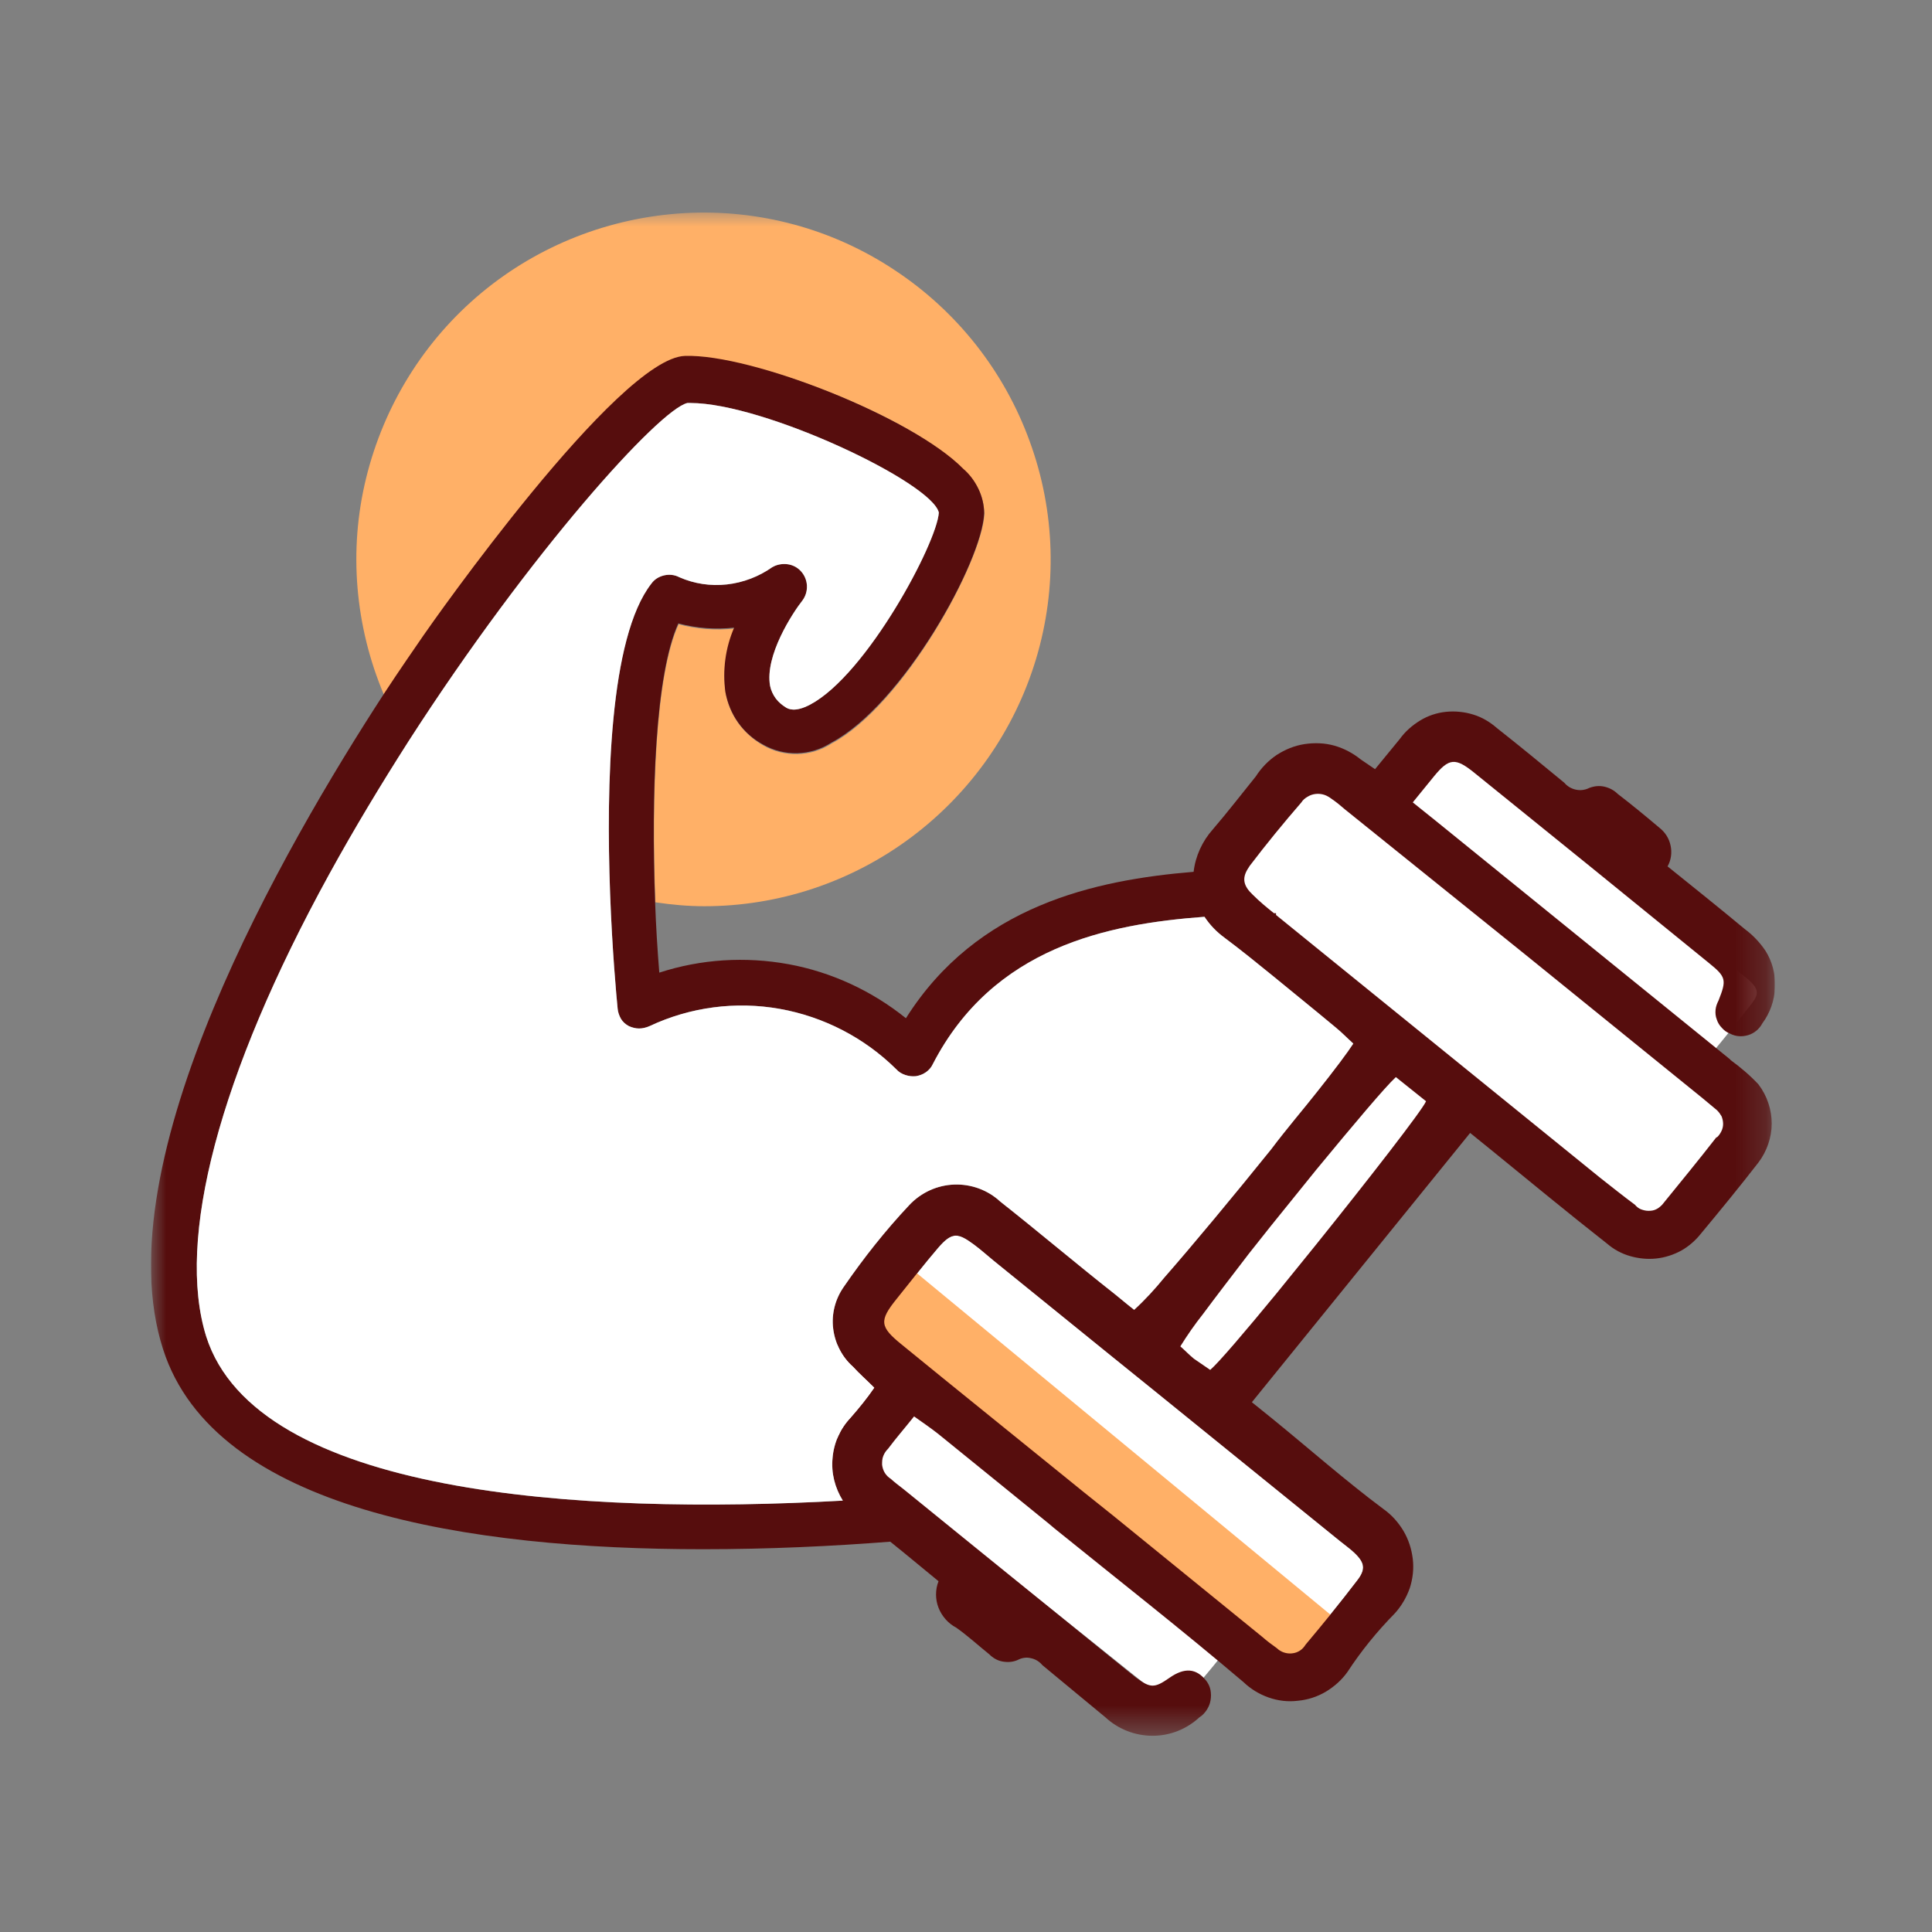
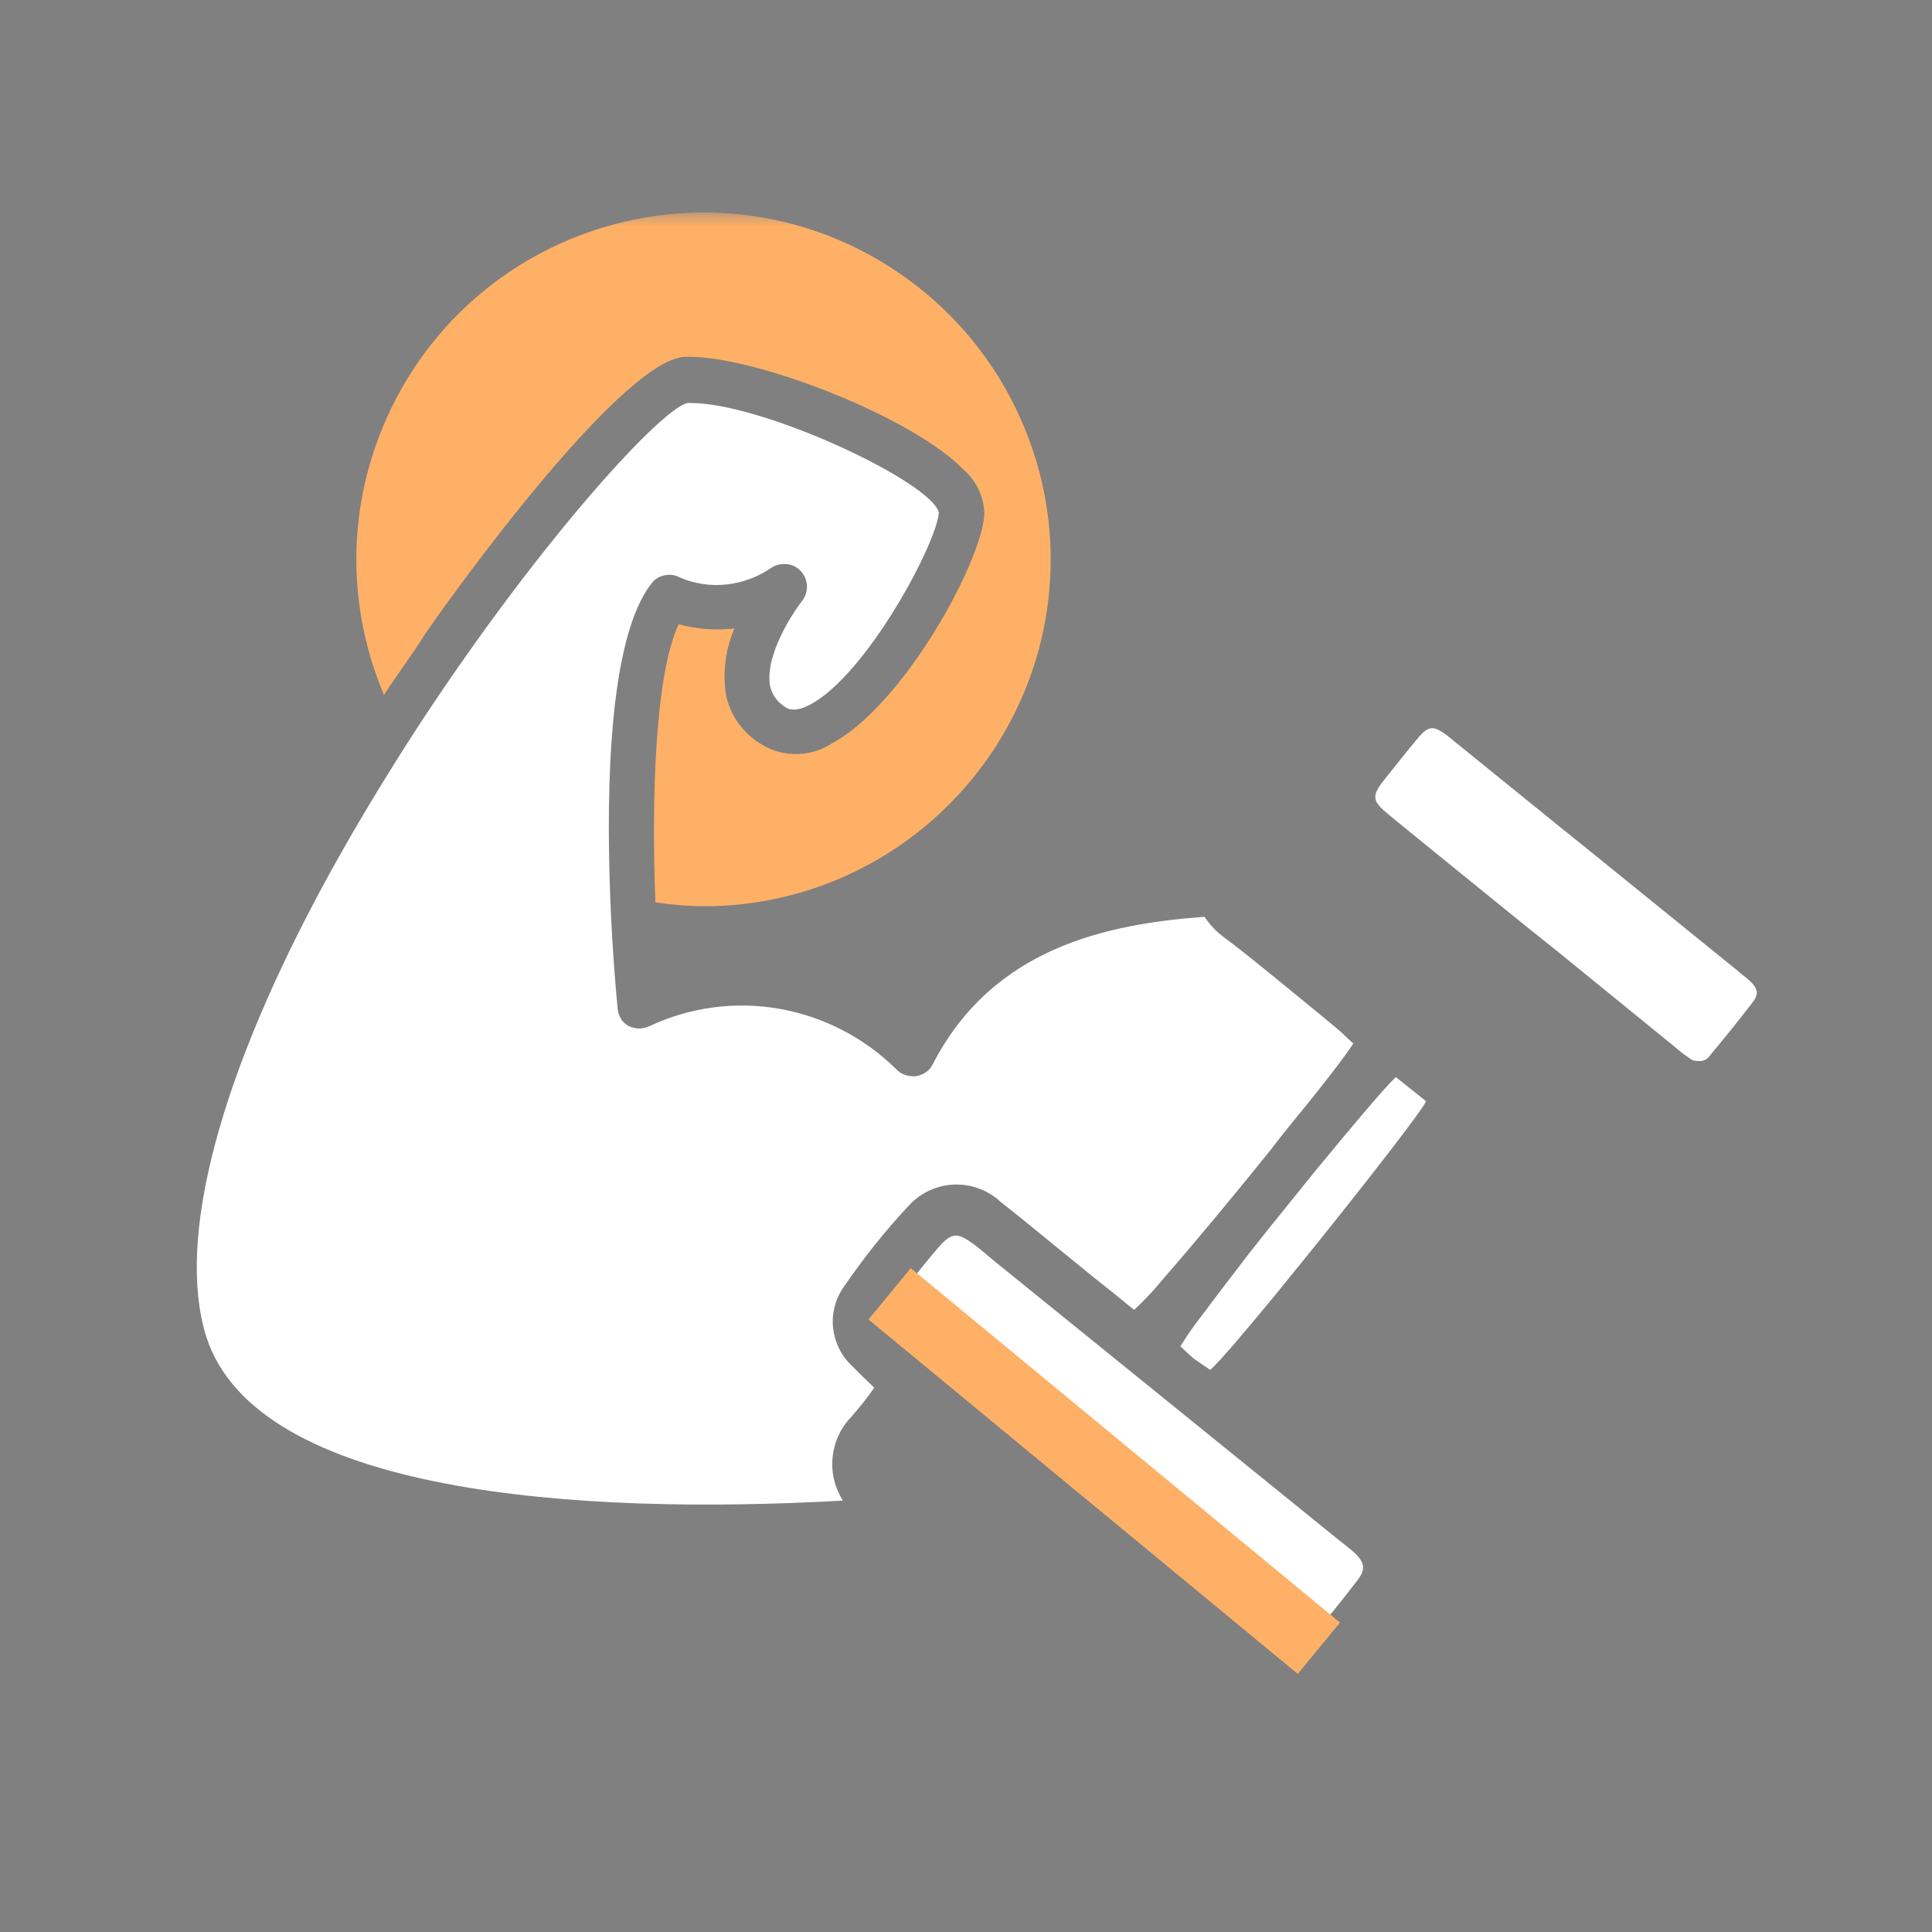
<svg xmlns="http://www.w3.org/2000/svg" width="64" height="64" viewBox="0 0 64 64" fill="none">
  <rect x="0" y="0" width="64" height="64" fill="#808080" stroke="none" />
  <g clip-path="url(#clip0_9300_629)">
-     <path d="M44.38 51.04C44.54 51.17 44.71 51.29 44.86 51.43C45.22 51.77 45.25 51.99 44.95 52.37C44.4 53.09 43.83 53.79 43.25 54.48C43.2 54.56 43.14 54.63 43.06 54.68C42.98 54.73 42.9 54.76 42.8 54.77C42.71 54.78 42.62 54.77 42.53 54.74C42.44 54.71 42.36 54.66 42.3 54.6C42.13 54.48 41.97 54.36 41.81 54.22L36.89 50.22L35.89 49.42L35.31 48.95C33.5 47.48 31.68 46.02 29.87 44.54C29.14 43.95 29.12 43.75 29.7 43.03C30.28 42.31 30.6 41.89 31.07 41.34C31.54 40.79 31.74 40.84 32.26 41.22C32.49 41.39 32.7 41.58 32.92 41.76L36.82 44.92L38.17 46.01L44.38 51.04Z" fill="white" />
-     <path d="M40.46 52.98C40.61 53.1 40.77 53.21 40.9 53.34C41.23 53.65 41.26 53.85 40.98 54.2C40.47 54.86 39.94 55.5 39.4 56.13C39.36 56.2 39.3 56.26 39.22 56.31C39.15 56.36 39.07 56.39 38.98 56.4C38.9 56.41 38.81 56.4 38.73 56.37C38.65 56.34 38.58 56.3 38.51 56.24C38.35 56.13 38.2 56.02 38.06 55.89L33.5 52.24L32.57 51.51L32.03 51.08C30.35 49.74 28.66 48.4 26.99 47.05C26.31 46.51 26.29 46.33 26.83 45.67C27.37 45.01 27.66 44.63 28.1 44.13C28.54 43.63 28.72 43.67 29.2 44.02C29.41 44.18 29.61 44.35 29.81 44.51L33.43 47.4L34.68 48.4L40.44 52.99L40.46 52.98Z" fill="white" />
+     <path d="M44.38 51.04C44.54 51.17 44.71 51.29 44.86 51.43C45.22 51.77 45.25 51.99 44.95 52.37C44.4 53.09 43.83 53.79 43.25 54.48C43.2 54.56 43.14 54.63 43.06 54.68C42.98 54.73 42.9 54.76 42.8 54.77C42.71 54.78 42.62 54.77 42.53 54.74C42.44 54.71 42.36 54.66 42.3 54.6C42.13 54.48 41.97 54.36 41.81 54.22L36.89 50.22L35.89 49.42L35.31 48.95C33.5 47.48 31.68 46.02 29.87 44.54C29.14 43.95 29.12 43.75 29.7 43.03C30.28 42.31 30.6 41.89 31.07 41.34C31.54 40.79 31.74 40.84 32.26 41.22C32.49 41.39 32.7 41.58 32.92 41.76L38.17 46.01L44.38 51.04Z" fill="white" />
    <path d="M57.58 32.18C57.71 32.28 57.84 32.38 57.96 32.49C58.25 32.76 58.27 32.94 58.03 33.24C57.59 33.81 57.14 34.37 56.68 34.92C56.64 34.98 56.59 35.04 56.53 35.08C56.47 35.12 56.4 35.15 56.33 35.15C56.26 35.15 56.18 35.15 56.11 35.13C56.04 35.11 55.98 35.07 55.92 35.02C55.78 34.93 55.65 34.83 55.53 34.72L51.61 31.53L50.81 30.89L50.35 30.52C48.91 29.35 47.46 28.18 46.02 27C45.44 26.53 45.42 26.37 45.88 25.8C46.34 25.23 46.6 24.89 46.97 24.45C47.34 24.01 47.5 24.05 47.92 24.35C48.1 24.49 48.27 24.64 48.45 24.78L51.56 27.3L52.64 28.17L57.59 32.18H57.58Z" fill="white" />
    <mask id="mask0_9300_629" style="mask-type:luminance" maskUnits="userSpaceOnUse" x="5" y="7" width="54" height="51">
      <path d="M58.79 7H5V57.52H58.79V7Z" fill="white" />
    </mask>
    <g mask="url(#mask0_9300_629)">
      <path d="M44.39 53.75L30.17 42.01L28.77 43.71L42.99 55.45L44.39 53.75Z" fill="#FFB067" />
-       <path d="M56.38 39.74L41.67 27.6L40.27 29.3L54.98 41.44L56.38 39.74Z" fill="#FFB067" />
      <path d="M22.7 11.82C24.96 11.75 30.25 13.82 31.92 15.56C32.13 15.74 32.3 15.97 32.42 16.22C32.54 16.47 32.6 16.75 32.61 17.03C32.52 18.63 29.92 23.37 27.55 24.63C27.21 24.85 26.82 24.97 26.42 24.98C26.02 24.99 25.62 24.89 25.28 24.69C24.96 24.51 24.68 24.26 24.46 23.96C24.25 23.66 24.1 23.32 24.04 22.96C23.94 22.23 24.04 21.49 24.33 20.82C23.71 20.89 23.08 20.84 22.48 20.68C21.7 22.37 21.58 26.38 21.71 29.89C22.25 29.97 22.79 30.02 23.33 30.02C25.8 30.02 28.2 29.22 30.18 27.74C32.16 26.26 33.61 24.19 34.32 21.83C35.03 19.47 34.96 16.94 34.11 14.62C33.27 12.3 31.7 10.31 29.64 8.95C27.58 7.58 25.14 6.92 22.67 7.06C20.21 7.2 17.85 8.12 15.95 9.7C14.05 11.28 12.72 13.43 12.13 15.83C11.54 18.23 11.76 20.75 12.72 23.02C13.23 22.24 13.72 21.59 14.02 21.1C14.32 20.61 20.47 11.91 22.69 11.82H22.7Z" fill="#FFB067" />
-       <path d="M57.32 35.1L47.56 27.19L46.8 26.58L47.5 25.72C48 25.11 48.21 25.09 48.84 25.6C51.43 27.69 54.02 29.79 56.61 31.9C57.18 32.36 57.2 32.46 56.93 33.14C56.88 33.24 56.84 33.34 56.83 33.45C56.82 33.56 56.83 33.67 56.87 33.77C56.9 33.87 56.96 33.97 57.04 34.05C57.11 34.13 57.2 34.2 57.31 34.24C57.5 34.34 57.71 34.35 57.91 34.29C58.11 34.23 58.28 34.09 58.38 33.9C58.64 33.55 58.78 33.14 58.8 32.71C58.82 32.28 58.71 31.85 58.48 31.49C58.29 31.21 58.06 30.97 57.79 30.77C56.96 30.08 56.11 29.4 55.24 28.7C55.36 28.49 55.39 28.24 55.34 28.01C55.29 27.77 55.16 27.57 54.97 27.42C54.52 27.04 54.06 26.66 53.59 26.3C53.47 26.18 53.32 26.1 53.15 26.06C52.98 26.02 52.81 26.04 52.65 26.1C52.51 26.17 52.36 26.19 52.21 26.16C52.06 26.13 51.92 26.05 51.82 25.93C51.08 25.32 50.34 24.71 49.59 24.12C49.36 23.92 49.1 23.76 48.8 23.67C48.51 23.58 48.2 23.55 47.9 23.58C47.6 23.61 47.3 23.71 47.04 23.87C46.78 24.03 46.55 24.23 46.37 24.48L45.55 25.48L45.08 25.16C44.82 24.95 44.52 24.79 44.2 24.7C43.88 24.61 43.54 24.6 43.21 24.65C42.88 24.7 42.57 24.83 42.29 25.01C42.01 25.2 41.78 25.44 41.6 25.72C41.13 26.3 40.67 26.9 40.18 27.47C39.83 27.86 39.6 28.36 39.54 28.88C36.28 29.15 32.37 29.99 30.01 33.73C28.88 32.82 27.54 32.2 26.12 31.94C24.69 31.68 23.22 31.77 21.84 32.22C21.78 31.48 21.73 30.69 21.7 29.86C21.57 26.35 21.7 22.34 22.47 20.65C23.07 20.81 23.7 20.86 24.32 20.79C24.03 21.46 23.93 22.2 24.03 22.93C24.1 23.29 24.24 23.64 24.45 23.93C24.66 24.23 24.94 24.48 25.27 24.66C25.62 24.86 26.01 24.96 26.41 24.95C26.81 24.94 27.2 24.82 27.54 24.6C29.91 23.34 32.54 18.6 32.6 17C32.6 16.72 32.53 16.44 32.41 16.19C32.29 15.94 32.12 15.71 31.91 15.53C30.24 13.83 24.91 11.72 22.69 11.79C20.47 11.86 14.28 20.68 14.02 21.06C13.76 21.44 13.23 22.2 12.72 22.98C9.41 28.07 3.4 38.47 5.4 44.69C7.11 50.03 15.54 51.32 23.29 51.32C25.46 51.32 27.59 51.22 29.49 51.07C30.03 51.5 30.55 51.94 31.09 52.38C30.98 52.66 30.98 52.98 31.09 53.26C31.2 53.54 31.41 53.78 31.68 53.92C32.06 54.19 32.41 54.51 32.77 54.8C32.89 54.92 33.04 55.01 33.21 55.04C33.38 55.07 33.55 55.06 33.71 54.99C33.84 54.92 34 54.89 34.15 54.93C34.3 54.96 34.43 55.04 34.53 55.16L36.62 56.89C37.04 57.28 37.6 57.5 38.18 57.5C38.76 57.5 39.31 57.28 39.73 56.89C39.83 56.83 39.91 56.74 39.97 56.65C40.03 56.56 40.08 56.45 40.1 56.33C40.12 56.22 40.12 56.1 40.1 55.99C40.08 55.88 40.03 55.77 39.96 55.68C39.63 55.26 39.24 55.23 38.74 55.58C38.24 55.93 38.11 55.92 37.64 55.58L37.34 55.34L31.79 50.84L30.14 49.5L29.93 49.33C29.79 49.22 29.64 49.11 29.51 48.99C29.43 48.94 29.36 48.87 29.31 48.79C29.26 48.71 29.23 48.61 29.22 48.52C29.22 48.42 29.22 48.33 29.26 48.23C29.3 48.13 29.35 48.06 29.42 47.99C29.68 47.64 29.97 47.31 30.28 46.92C30.59 47.14 30.84 47.31 31.08 47.5L33.14 49.17L34.74 50.47L34.93 50.63C37.02 52.32 39.14 53.98 41.19 55.72C41.43 55.95 41.71 56.12 42.02 56.23C42.33 56.34 42.66 56.38 42.99 56.34C43.32 56.31 43.63 56.21 43.92 56.04C44.2 55.87 44.45 55.65 44.64 55.38C45.09 54.69 45.62 54.04 46.2 53.45C46.42 53.21 46.59 52.92 46.7 52.61C46.8 52.3 46.84 51.97 46.8 51.64C46.76 51.31 46.66 51 46.49 50.71C46.32 50.43 46.1 50.18 45.83 49.99C44.57 49.05 43.37 47.99 42.14 46.99L41.47 46.45L48.7 37.53L49.38 38.08C50.67 39.13 51.94 40.18 53.24 41.2C53.46 41.39 53.72 41.53 54 41.61C54.28 41.69 54.57 41.72 54.86 41.69C55.15 41.66 55.43 41.57 55.69 41.43C55.94 41.29 56.17 41.09 56.35 40.86C56.99 40.09 57.63 39.31 58.25 38.51C58.53 38.14 58.69 37.68 58.69 37.22C58.69 36.76 58.54 36.3 58.25 35.92C57.97 35.62 57.65 35.35 57.32 35.11V35.1ZM28.26 45.28C28.47 45.51 28.7 45.71 28.96 45.97C28.72 46.32 28.45 46.65 28.17 46.97C27.83 47.33 27.62 47.8 27.58 48.3C27.53 48.8 27.66 49.29 27.92 49.71C19.18 50.2 8.5 49.51 6.83 44.27C5.83 41.06 7.25 35.62 10.9 28.97C11.74 27.44 12.63 25.97 13.53 24.56C17.59 18.25 21.85 13.56 22.77 13.35H22.87C25.31 13.35 30.87 15.98 31.1 16.98C31.04 17.98 28.72 22.34 26.84 23.34C26.33 23.61 26.11 23.48 26.04 23.44C25.91 23.36 25.79 23.26 25.7 23.14C25.61 23.02 25.54 22.87 25.51 22.72C25.33 21.72 26.25 20.31 26.59 19.88C26.69 19.74 26.74 19.57 26.73 19.39C26.72 19.22 26.65 19.05 26.53 18.92C26.41 18.79 26.25 18.71 26.08 18.69C25.91 18.67 25.73 18.7 25.58 18.79C25.14 19.1 24.62 19.3 24.08 19.36C23.54 19.42 23 19.34 22.5 19.12C22.35 19.04 22.17 19.02 22 19.06C21.83 19.1 21.68 19.19 21.58 19.33C20.18 21.12 20.08 26.04 20.21 29.59C20.28 31.49 20.42 33.01 20.46 33.41C20.47 33.53 20.51 33.64 20.57 33.75C20.63 33.85 20.72 33.93 20.83 33.99C20.94 34.04 21.06 34.07 21.17 34.07C21.28 34.07 21.41 34.04 21.52 33.99C22.86 33.36 24.37 33.16 25.83 33.42C27.29 33.68 28.64 34.38 29.69 35.42C29.77 35.51 29.87 35.57 29.99 35.61C30.11 35.65 30.22 35.66 30.34 35.65C30.46 35.63 30.57 35.59 30.67 35.52C30.77 35.45 30.85 35.36 30.9 35.25C32.9 31.38 36.67 30.61 39.9 30.37C40.08 30.64 40.3 30.87 40.56 31.06C41.11 31.47 41.65 31.91 42.18 32.34L43.66 33.55L44.24 34.03C44.45 34.2 44.64 34.4 44.83 34.57C44.65 34.85 44.21 35.44 43.62 36.18C43.18 36.74 42.62 37.39 42.11 38.07C40.87 39.61 39.49 41.27 38.57 42.32C38.26 42.7 37.93 43.06 37.57 43.39L37.37 43.23L36.93 42.87C35.66 41.87 34.41 40.81 33.13 39.8C32.72 39.42 32.17 39.22 31.61 39.24C31.05 39.26 30.52 39.5 30.13 39.91C29.33 40.76 28.61 41.67 27.95 42.63C27.67 43.03 27.54 43.52 27.6 44.01C27.66 44.5 27.89 44.95 28.25 45.27L28.26 45.28ZM44.38 51.04C44.54 51.17 44.71 51.29 44.86 51.43C45.22 51.77 45.25 51.99 44.95 52.37C44.4 53.09 43.83 53.79 43.25 54.48C43.2 54.56 43.14 54.63 43.06 54.68C42.98 54.73 42.9 54.76 42.8 54.77C42.71 54.78 42.62 54.77 42.53 54.74C42.44 54.71 42.36 54.66 42.3 54.6C42.13 54.48 41.97 54.36 41.81 54.22L36.89 50.22L35.89 49.42L35.31 48.95C33.5 47.48 31.68 46.02 29.87 44.54C29.14 43.95 29.12 43.75 29.7 43.03C30.28 42.31 30.6 41.89 31.07 41.34C31.54 40.79 31.74 40.84 32.26 41.22C32.49 41.39 32.7 41.58 32.92 41.76L36.82 44.92L38.17 46.01L44.38 51.04Z" fill="#560D0D" />
    </g>
    <path d="M28.26 45.28C28.47 45.51 28.7 45.71 28.96 45.97C28.72 46.32 28.45 46.65 28.17 46.97C27.83 47.33 27.62 47.8 27.58 48.3C27.53 48.8 27.66 49.29 27.92 49.71C19.18 50.2 8.5 49.51 6.83 44.27C5.83 41.06 7.25 35.62 10.9 28.97C11.74 27.44 12.63 25.97 13.53 24.56C17.59 18.25 21.85 13.56 22.77 13.35H22.87C25.31 13.35 30.87 15.98 31.1 16.98C31.04 17.98 28.72 22.34 26.84 23.34C26.33 23.61 26.11 23.48 26.04 23.44C25.91 23.36 25.79 23.26 25.7 23.14C25.61 23.02 25.54 22.87 25.51 22.72C25.33 21.72 26.25 20.31 26.59 19.88C26.69 19.74 26.74 19.57 26.73 19.39C26.72 19.22 26.65 19.05 26.53 18.92C26.41 18.79 26.25 18.71 26.08 18.69C25.91 18.67 25.73 18.7 25.58 18.79C25.14 19.1 24.62 19.3 24.08 19.36C23.54 19.42 23 19.34 22.5 19.12C22.35 19.04 22.17 19.02 22 19.06C21.83 19.1 21.68 19.19 21.58 19.33C20.18 21.12 20.08 26.04 20.21 29.59C20.28 31.49 20.42 33.01 20.46 33.41C20.47 33.53 20.51 33.64 20.57 33.75C20.63 33.85 20.72 33.93 20.83 33.99C20.94 34.04 21.06 34.07 21.17 34.07C21.28 34.07 21.41 34.04 21.52 33.99C22.86 33.36 24.37 33.16 25.83 33.42C27.29 33.68 28.64 34.38 29.69 35.42C29.77 35.51 29.87 35.57 29.99 35.61C30.11 35.65 30.22 35.66 30.34 35.65C30.46 35.63 30.57 35.59 30.67 35.52C30.77 35.45 30.85 35.36 30.9 35.25C32.9 31.38 36.67 30.61 39.9 30.37C40.08 30.64 40.3 30.87 40.56 31.06C41.11 31.47 41.65 31.91 42.18 32.34L43.66 33.55L44.24 34.03C44.45 34.2 44.64 34.4 44.83 34.57C44.65 34.85 44.21 35.44 43.62 36.18C43.18 36.74 42.62 37.39 42.11 38.07C40.87 39.61 39.49 41.27 38.57 42.32C38.26 42.7 37.93 43.06 37.57 43.39L37.37 43.23L36.93 42.87C35.66 41.87 34.41 40.81 33.13 39.8C32.72 39.42 32.17 39.22 31.61 39.24C31.05 39.26 30.52 39.5 30.13 39.91C29.33 40.76 28.61 41.67 27.95 42.63C27.67 43.03 27.54 43.52 27.6 44.01C27.66 44.5 27.89 44.95 28.25 45.27L28.26 45.28Z" fill="white" />
-     <path d="M56.86 37.67C56.27 38.43 55.66 39.17 55.06 39.91C55 39.97 54.93 40.03 54.86 40.06C54.78 40.1 54.7 40.11 54.61 40.11C54.52 40.11 54.44 40.09 54.36 40.06C54.28 40.03 54.21 39.97 54.16 39.91C53.77 39.62 53.38 39.31 53 39.01L43.7 31.47L42.27 30.31V30.25H42.2C41.96 30.06 41.72 29.86 41.5 29.64C41.19 29.35 41.14 29.1 41.33 28.79L41.4 28.68C41.94 27.97 42.52 27.26 43.11 26.58C43.16 26.5 43.23 26.44 43.32 26.39C43.4 26.34 43.49 26.31 43.59 26.3C43.68 26.29 43.78 26.3 43.87 26.33C43.96 26.36 44.04 26.41 44.12 26.47C44.27 26.57 44.41 26.69 44.55 26.81L50.55 31.64L56.4 36.38L56.88 36.78C56.94 36.84 56.99 36.91 57.03 36.98C57.06 37.06 57.08 37.14 57.08 37.23C57.08 37.32 57.06 37.4 57.02 37.48C56.98 37.56 56.93 37.63 56.87 37.68L56.86 37.67Z" fill="white" />
    <path d="M43.58 41.25L42.3 42.83C41.24 44.12 40.36 45.15 40.09 45.38L39.55 45.01C39.39 44.88 39.25 44.73 39.1 44.6C39.33 44.23 39.58 43.87 39.85 43.53C40.25 42.99 40.78 42.3 41.37 41.53L42.1 40.61L43.61 38.74C44.83 37.26 45.9 35.99 46.24 35.68L47.24 36.48C47.12 36.77 45.34 39.06 43.58 41.25Z" fill="white" />
  </g>
  <defs>
    <clipPath id="clip0_9300_629">
      <rect width="53.79" height="50.52" fill="white" transform="translate(5 7)" />
    </clipPath>
  </defs>
</svg>